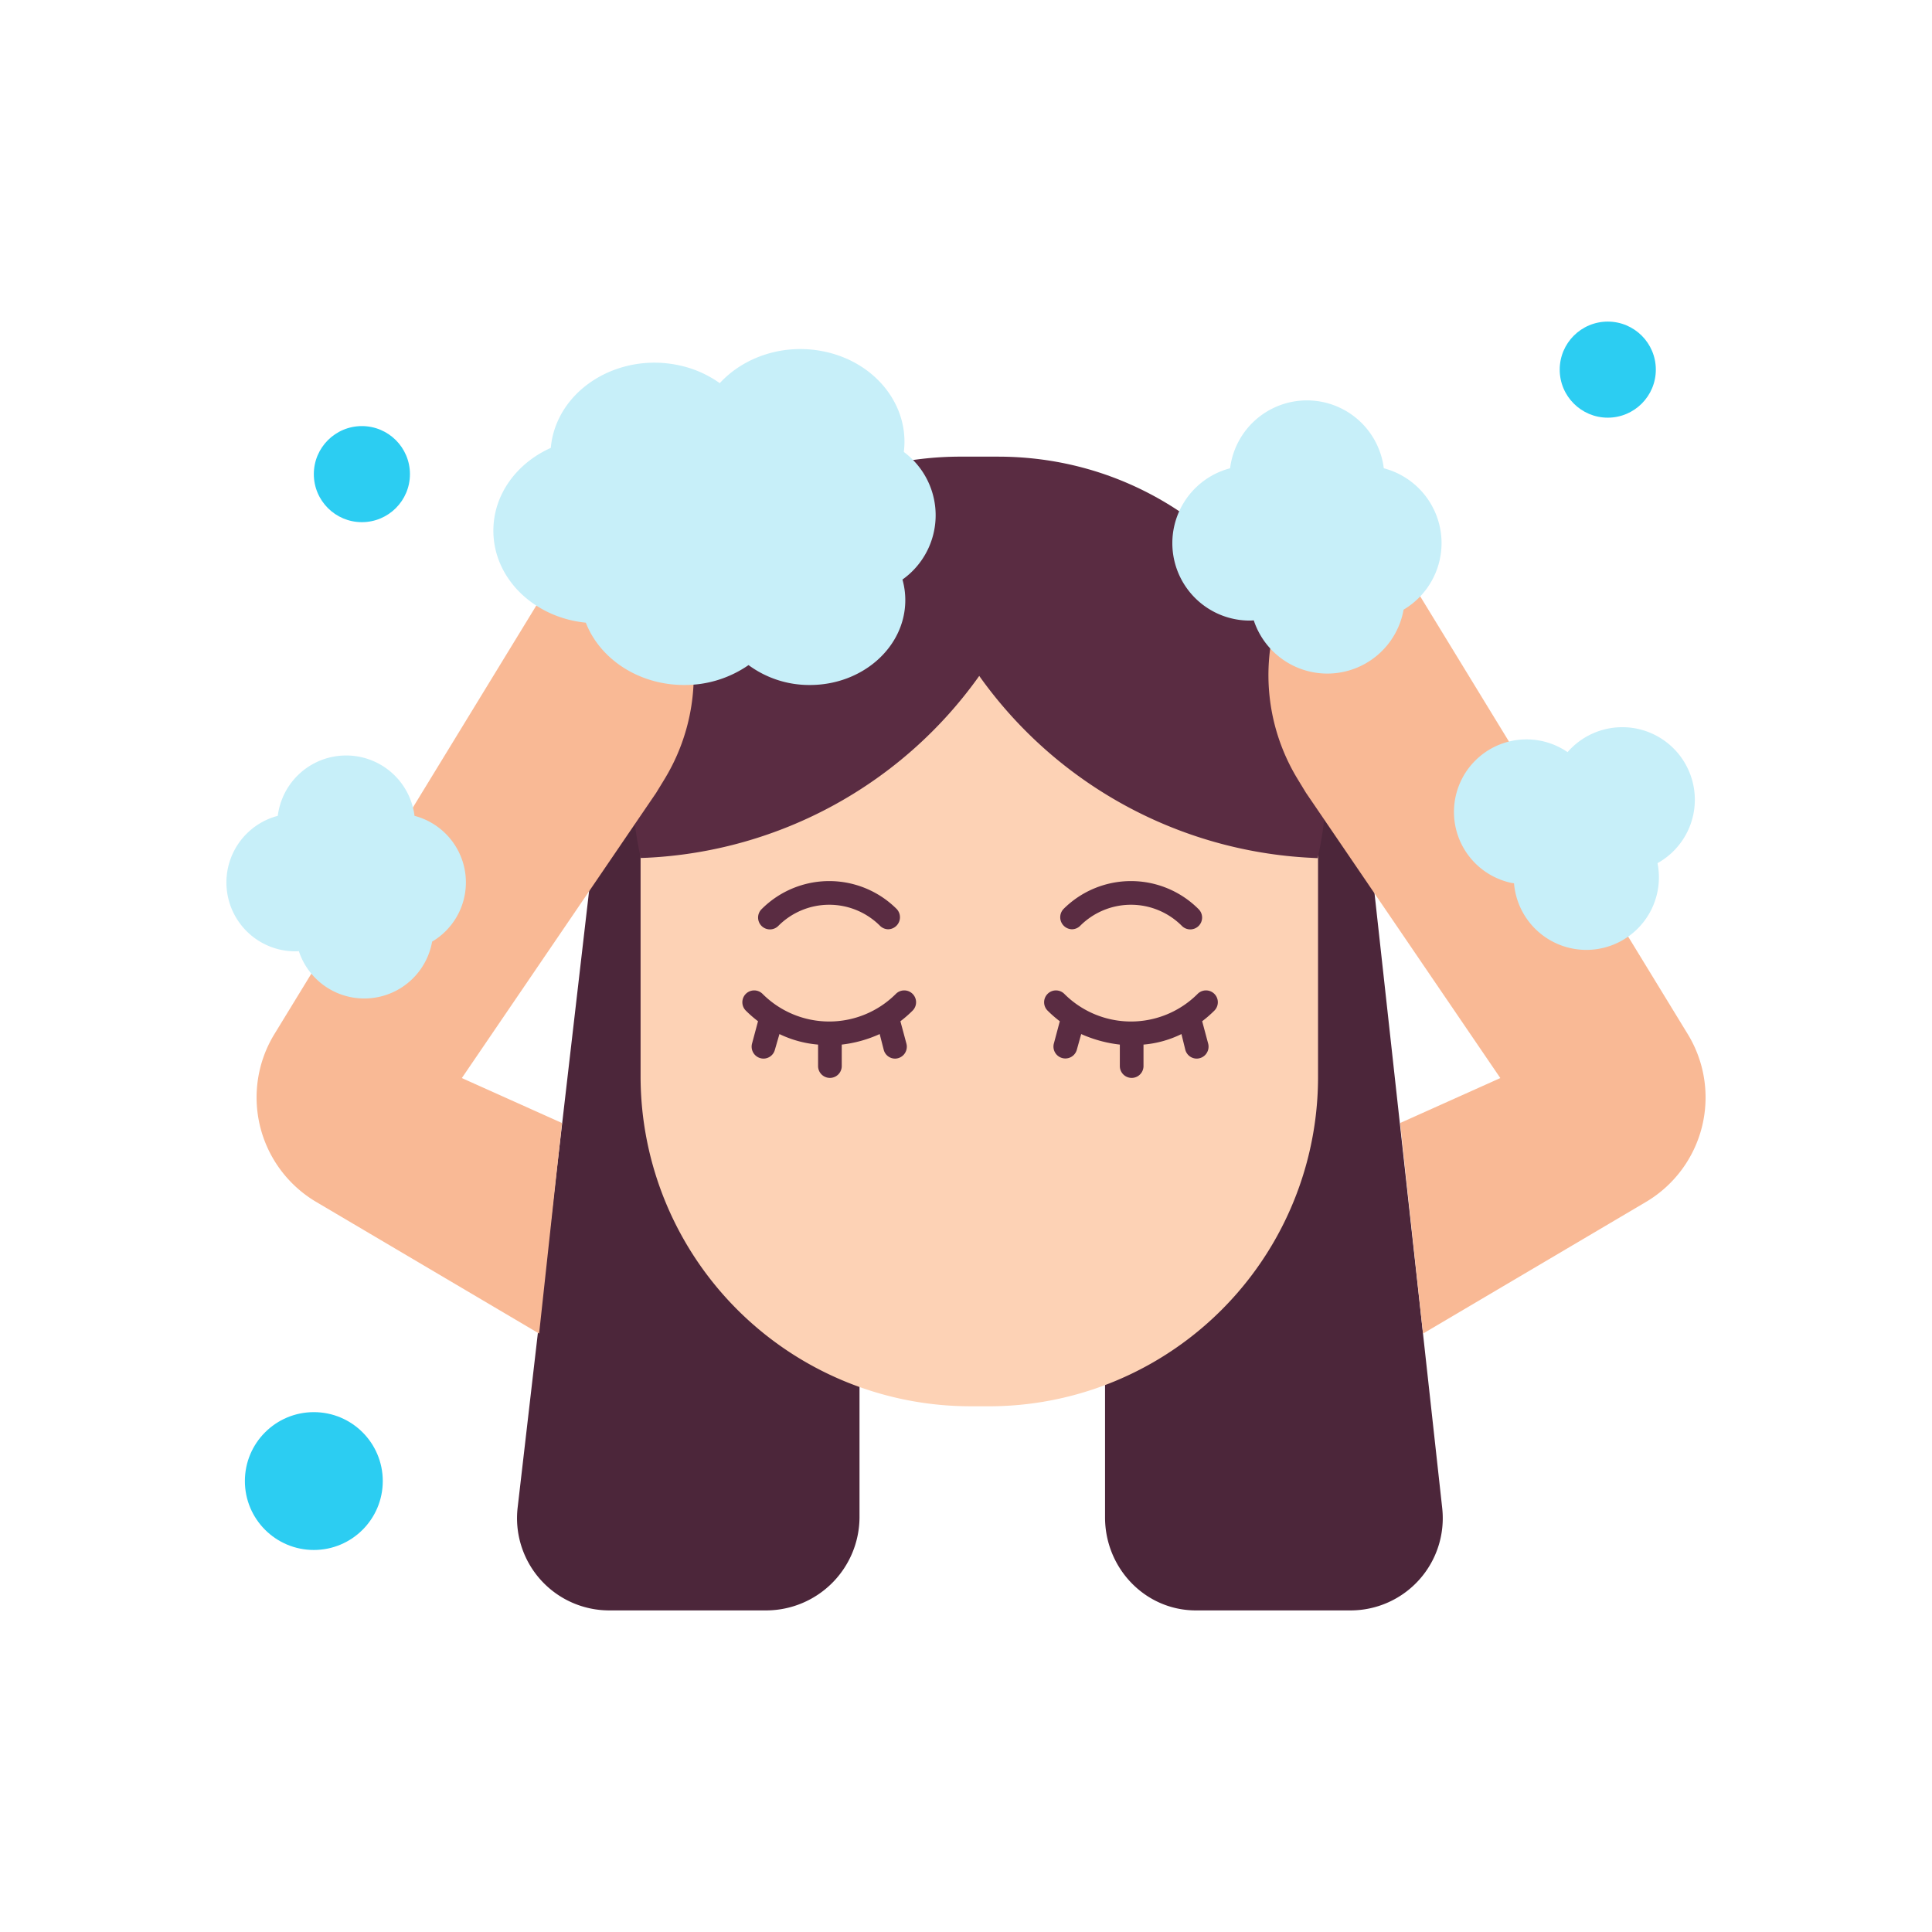
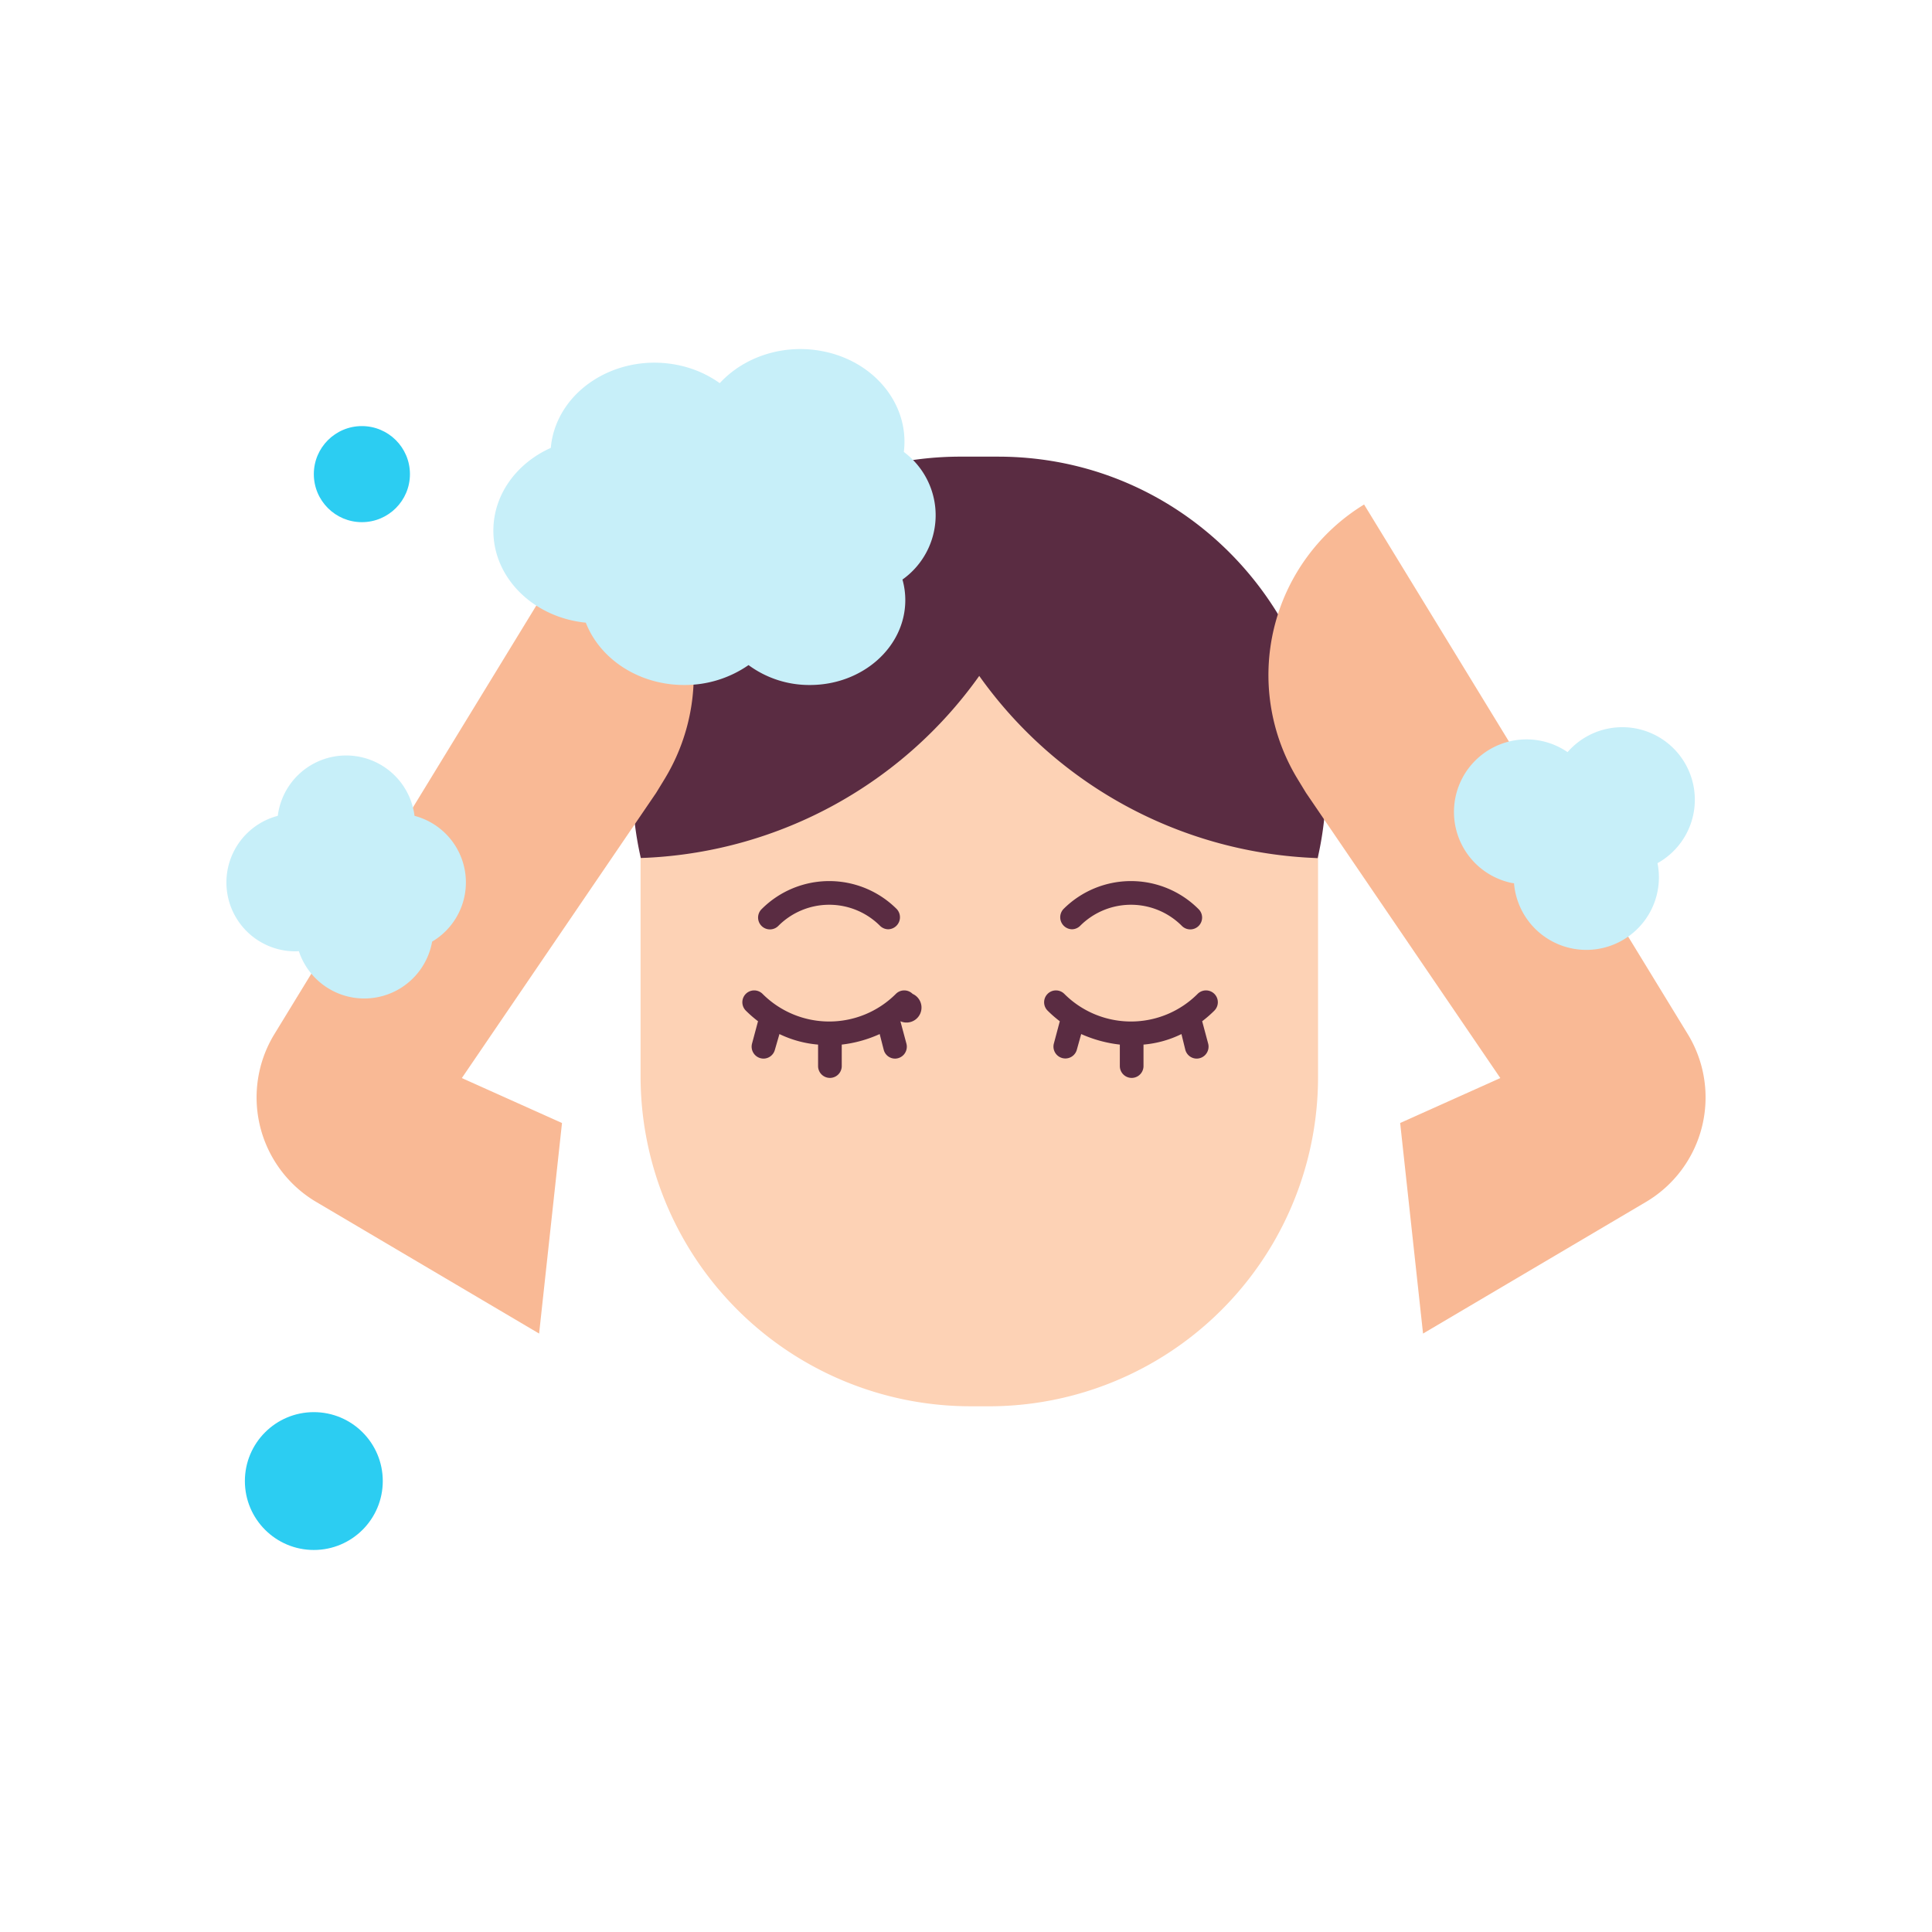
<svg xmlns="http://www.w3.org/2000/svg" width="512" height="512" viewBox="0 0 512 512">
  <rect x="0" y="0" width="512" height="512" fill="#808080" stroke="none" />
  <defs>
    <clipPath id="clip-Lekarna_ikona_66">
      <rect width="512" height="512" />
    </clipPath>
  </defs>
  <g id="Lekarna_ikona_66" data-name="Lekarna_ikona – 66" clip-path="url(#clip-Lekarna_ikona_66)">
    <rect width="512" height="512" fill="#fff" />
    <g id="nacin-mesto-uporabe-lasje" transform="translate(60 53.05)">
      <g id="Group_238" data-name="Group 238" transform="translate(7.994 67.964)">
        <g id="Group_229" data-name="Group 229" transform="translate(69.019 86.24)">
-           <path id="Path_1101" data-name="Path 1101" d="M188.994,308.559h65.072v74.134c0,13.461,10.629,24.651,24.09,24.651h41.035a24.441,24.441,0,0,0,24.226-27.123l-21.183-192.4H120.678L98.4,380.081a24.441,24.441,0,0,0,24.211,27.262h41.809a24.788,24.788,0,0,0,24.578-24.651V308.559Z" transform="translate(-98.231 -187.823)" fill="#4c263a" />
-         </g>
+           </g>
        <g id="XMLID_13_" transform="translate(101.766 42.336)">
          <path id="Path_1102" data-name="Path 1102" d="M232.28,341.151h-4.809A87.472,87.472,0,0,1,140,253.679V160.347a28.524,28.524,0,0,1,28.524-28.524H290.742a28.793,28.793,0,0,1,28.793,28.793V253.9a87.255,87.255,0,0,1-87.255,87.256Z" transform="translate(-140 -131.823)" fill="#fdd2b5" />
        </g>
        <g id="XMLID_12_" transform="translate(99.62 0)">
          <path id="Path_1103" data-name="Path 1103" d="M234.125,77.823H224.2c-55.769,0-97.1,51.9-84.744,106.318v.043l1.813-.069a114.86,114.86,0,0,0,87.891-48.187v.008a114.868,114.868,0,0,0,87.887,48.2l1.817.092v-.085c12.361-54.417-28.974-106.318-84.743-106.318Z" transform="translate(-137.263 -77.823)" fill="#5a2c42" />
        </g>
        <g id="Group_232" data-name="Group 232" transform="translate(0 12.679)">
          <g id="Group_230" data-name="Group 230">
            <path id="Path_1104" data-name="Path 1104" d="M64.594,246l51.5-75.593,2.187-3.579A52.977,52.977,0,0,0,100.7,94L14.923,234.349a32.178,32.178,0,0,0,11.094,44.487L85.074,313.71l6.064-55.8Z" transform="translate(-10.197 -93.995)" fill="#f9b995" />
          </g>
          <g id="Group_231" data-name="Group 231" transform="translate(268.145)">
            <path id="Path_1105" data-name="Path 1105" d="M413.681,246l-51.5-75.593L360,166.825A52.977,52.977,0,0,1,377.577,94l85.775,140.354a32.178,32.178,0,0,1-11.094,44.487L393.2,313.71l-6.064-55.8Z" transform="translate(-352.218 -93.995)" fill="#f9b995" />
          </g>
        </g>
        <g id="Group_235" data-name="Group 235" transform="translate(128.738 112.483)">
          <g id="Group_234" data-name="Group 234">
            <g id="Group_233" data-name="Group 233" transform="translate(4.202)">
              <path id="Path_1106" data-name="Path 1106" d="M214.261,234.067a3.127,3.127,0,0,1-2.218-.919,19.031,19.031,0,0,0-26.926,0,3.136,3.136,0,1,1-4.436-4.433,25.3,25.3,0,0,1,35.8,0A3.189,3.189,0,0,1,214.261,234.067Z" transform="translate(-179.763 -221.296)" fill="#5a2c42" />
            </g>
-             <path id="Path_1107" data-name="Path 1107" d="M219.522,259.168a3.133,3.133,0,0,0-4.435,0,24.969,24.969,0,0,1-35.329,0,3.136,3.136,0,1,0-4.437,4.433,31.762,31.762,0,0,0,3.234,2.819l-1.595,5.955a3.168,3.168,0,0,0,3.031,3.947A3.136,3.136,0,0,0,183.019,274l1.213-4.183a29.141,29.141,0,0,0,10.24,2.793v5.69a3.136,3.136,0,1,0,6.272,0v-5.69a33.486,33.486,0,0,0,10.054-2.793L211.871,274a3.111,3.111,0,0,0,3,2.326,3.161,3.161,0,0,0,3.019-3.947l-1.6-5.955a31.731,31.731,0,0,0,3.231-2.819A3.135,3.135,0,0,0,219.522,259.168Z" transform="translate(-174.404 -229.278)" fill="#5a2c42" />
+             <path id="Path_1107" data-name="Path 1107" d="M219.522,259.168a3.133,3.133,0,0,0-4.435,0,24.969,24.969,0,0,1-35.329,0,3.136,3.136,0,1,0-4.437,4.433,31.762,31.762,0,0,0,3.234,2.819l-1.595,5.955a3.168,3.168,0,0,0,3.031,3.947A3.136,3.136,0,0,0,183.019,274l1.213-4.183a29.141,29.141,0,0,0,10.24,2.793v5.69a3.136,3.136,0,1,0,6.272,0v-5.69a33.486,33.486,0,0,0,10.054-2.793L211.871,274a3.111,3.111,0,0,0,3,2.326,3.161,3.161,0,0,0,3.019-3.947l-1.6-5.955A3.135,3.135,0,0,0,219.522,259.168Z" transform="translate(-174.404 -229.278)" fill="#5a2c42" />
          </g>
        </g>
        <g id="Group_237" data-name="Group 237" transform="translate(208.709 112.483)">
          <g id="Group_236" data-name="Group 236" transform="translate(4.249)">
            <path id="Path_1108" data-name="Path 1108" d="M284.914,234.067a3.127,3.127,0,0,0,2.218-.919,19.031,19.031,0,0,1,26.926,0,3.136,3.136,0,1,0,4.436-4.433,25.3,25.3,0,0,0-35.8,0A3.189,3.189,0,0,0,284.914,234.067Z" transform="translate(-281.827 -221.296)" fill="#5a2c42" />
          </g>
          <path id="Path_1109" data-name="Path 1109" d="M277.325,259.168a3.133,3.133,0,0,1,4.435,0,24.969,24.969,0,0,0,35.329,0,3.136,3.136,0,1,1,4.437,4.433,31.758,31.758,0,0,1-3.234,2.819l1.595,5.955a3.168,3.168,0,0,1-3.031,3.947A3.136,3.136,0,0,1,313.828,274l-1.029-4.183a28.137,28.137,0,0,1-10.055,2.793v5.69a3.136,3.136,0,1,1-6.272,0v-5.69a34.591,34.591,0,0,1-10.239-2.793L285.067,274a3.153,3.153,0,0,1-6.093-1.621l1.589-5.955a31.88,31.88,0,0,1-3.237-2.819,3.135,3.135,0,0,1,0-4.434Z" transform="translate(-276.407 -229.278)" fill="#5a2c42" />
        </g>
      </g>
      <g id="Group_246" data-name="Group 246" transform="translate(0 32.177)">
        <g id="Group_239" data-name="Group 239" transform="translate(325.326 107.508)">
          <path id="Path_1110" data-name="Path 1110" d="M430.863,210.656c-.285-.05-.57-.082-.856-.146a19.226,19.226,0,1,1,15.045-34.621,19.224,19.224,0,1,1,23.837,29.424,19.231,19.231,0,1,1-38.026,5.344Z" transform="translate(-414.957 -169.304)" fill="#c7eff9" />
        </g>
        <g id="Group_240" data-name="Group 240" transform="translate(0 114.978)">
          <path id="Path_1111" data-name="Path 1111" d="M63.469,212.477a18.255,18.255,0,0,0-13.618-17.643,18.257,18.257,0,0,0-36.233,0,18.253,18.253,0,0,0,4.654,35.907c.313,0,.618-.031.927-.047a18.258,18.258,0,0,0,35.318-2.528,18.236,18.236,0,0,0,8.952-15.689Z" transform="translate(0 -178.833)" fill="#c7eff9" />
        </g>
        <g id="Group_241" data-name="Group 241" transform="translate(250.68 20.883)">
-           <path id="Path_1112" data-name="Path 1112" d="M391.092,96.635A20.523,20.523,0,0,0,375.784,76.8a20.522,20.522,0,0,0-40.73,0,20.519,20.519,0,0,0,5.231,40.365c.352,0,.695-.035,1.043-.053a20.524,20.524,0,0,0,39.7-2.842,20.5,20.5,0,0,0,10.063-17.637Z" transform="translate(-319.745 -58.814)" fill="#c7eff9" />
-         </g>
+           </g>
        <g id="Group_242" data-name="Group 242" transform="translate(353.341)">
-           <ellipse id="Ellipse_59" data-name="Ellipse 59" cx="12.735" cy="12.73" rx="12.735" ry="12.73" fill="#2ccdf2" />
-         </g>
+           </g>
        <g id="Group_243" data-name="Group 243" transform="translate(23.168 27.691)">
          <ellipse id="Ellipse_60" data-name="Ellipse 60" cx="12.735" cy="12.73" rx="12.735" ry="12.73" fill="#2ccdf2" />
        </g>
        <g id="Group_244" data-name="Group 244" transform="translate(4.897 289.004)">
          <ellipse id="Ellipse_61" data-name="Ellipse 61" cx="18.271" cy="18.264" rx="18.271" ry="18.264" fill="#2ccdf2" />
        </g>
        <g id="Group_245" data-name="Group 245" transform="translate(70.751 7.278)">
          <path id="Path_1113" data-name="Path 1113" d="M150.239,50.494c6.433-7.007,16.991-10.572,27.569-8.4,13.794,2.83,22.756,14.411,21.206,26.634a20.9,20.9,0,0,1-.36,33.814,20.175,20.175,0,0,1,.751,5.449c0,12.423-11.318,22.495-25.279,22.495a27.109,27.109,0,0,1-16.262-5.276,29.643,29.643,0,0,1-17.061,5.276c-12.072,0-22.325-6.9-26.062-16.516-13.78-1.363-24.5-11.758-24.5-24.383,0-9.6,6.2-17.9,15.222-21.937a22.207,22.207,0,0,1,.6-3.551c3.422-13.206,18.228-21.442,33.069-18.4a28.966,28.966,0,0,1,11.1,4.794Z" transform="translate(-90.244 -41.46)" fill="#c7eff9" />
        </g>
      </g>
    </g>
  </g>
</svg>